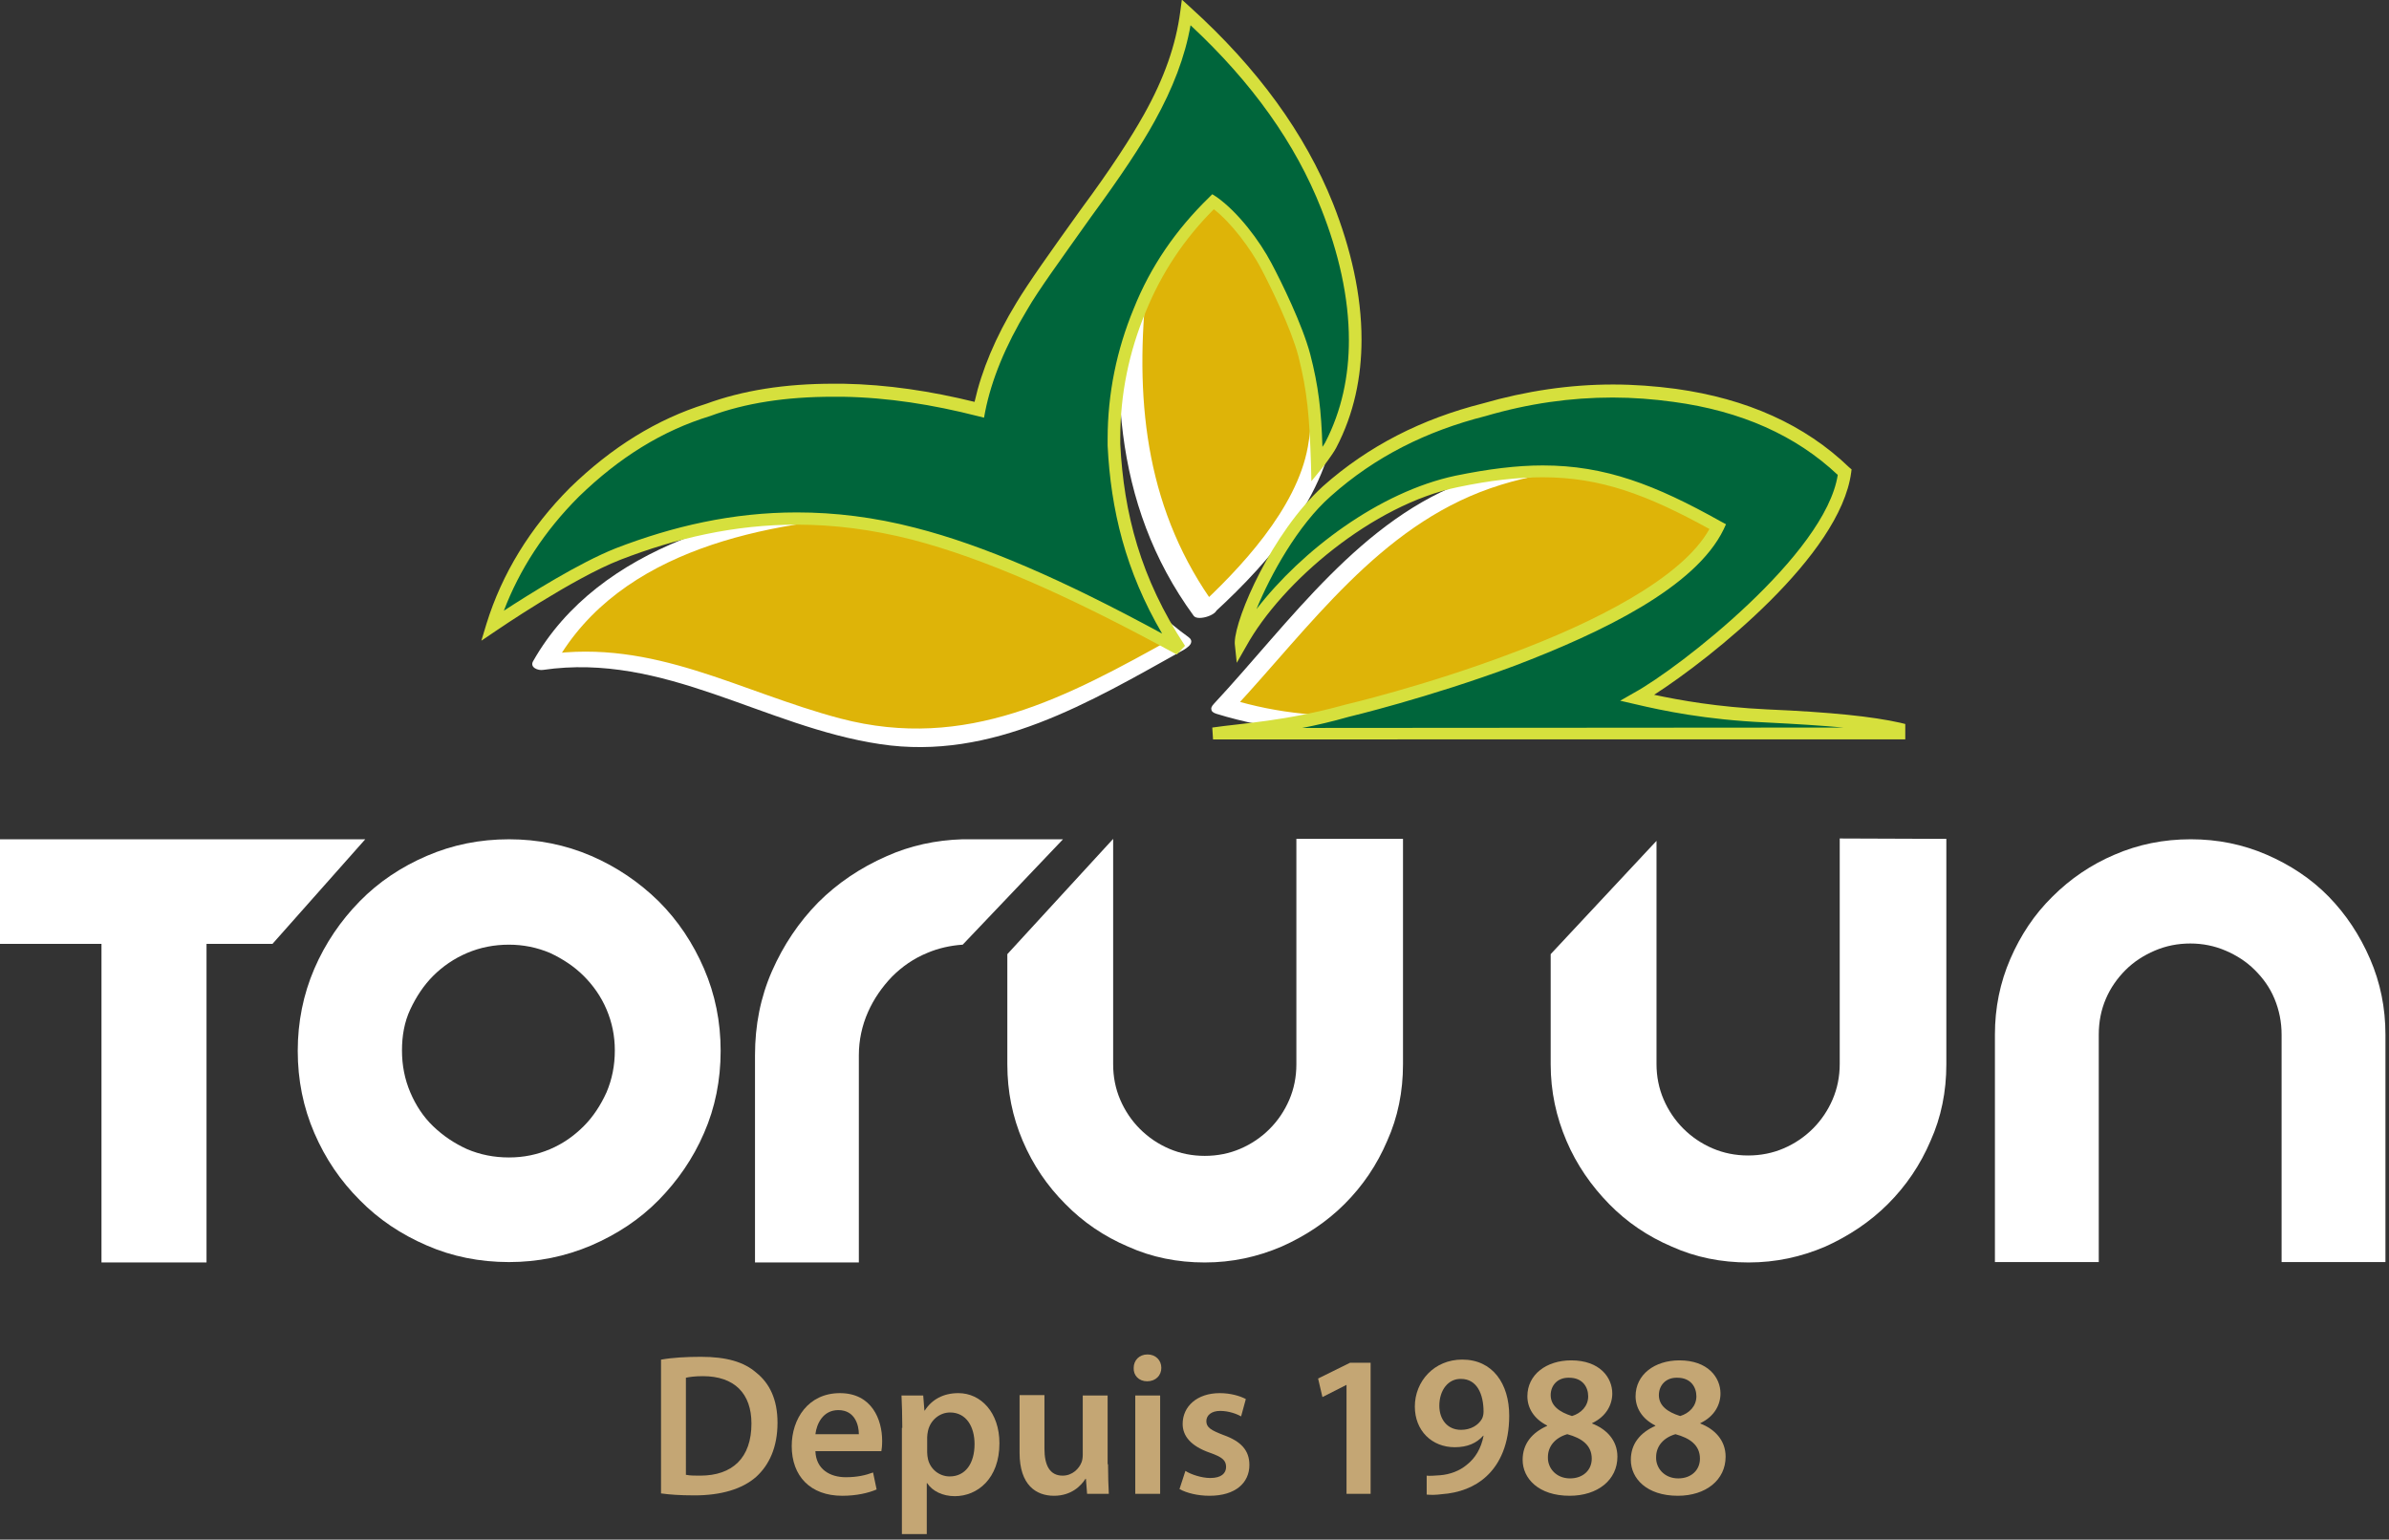
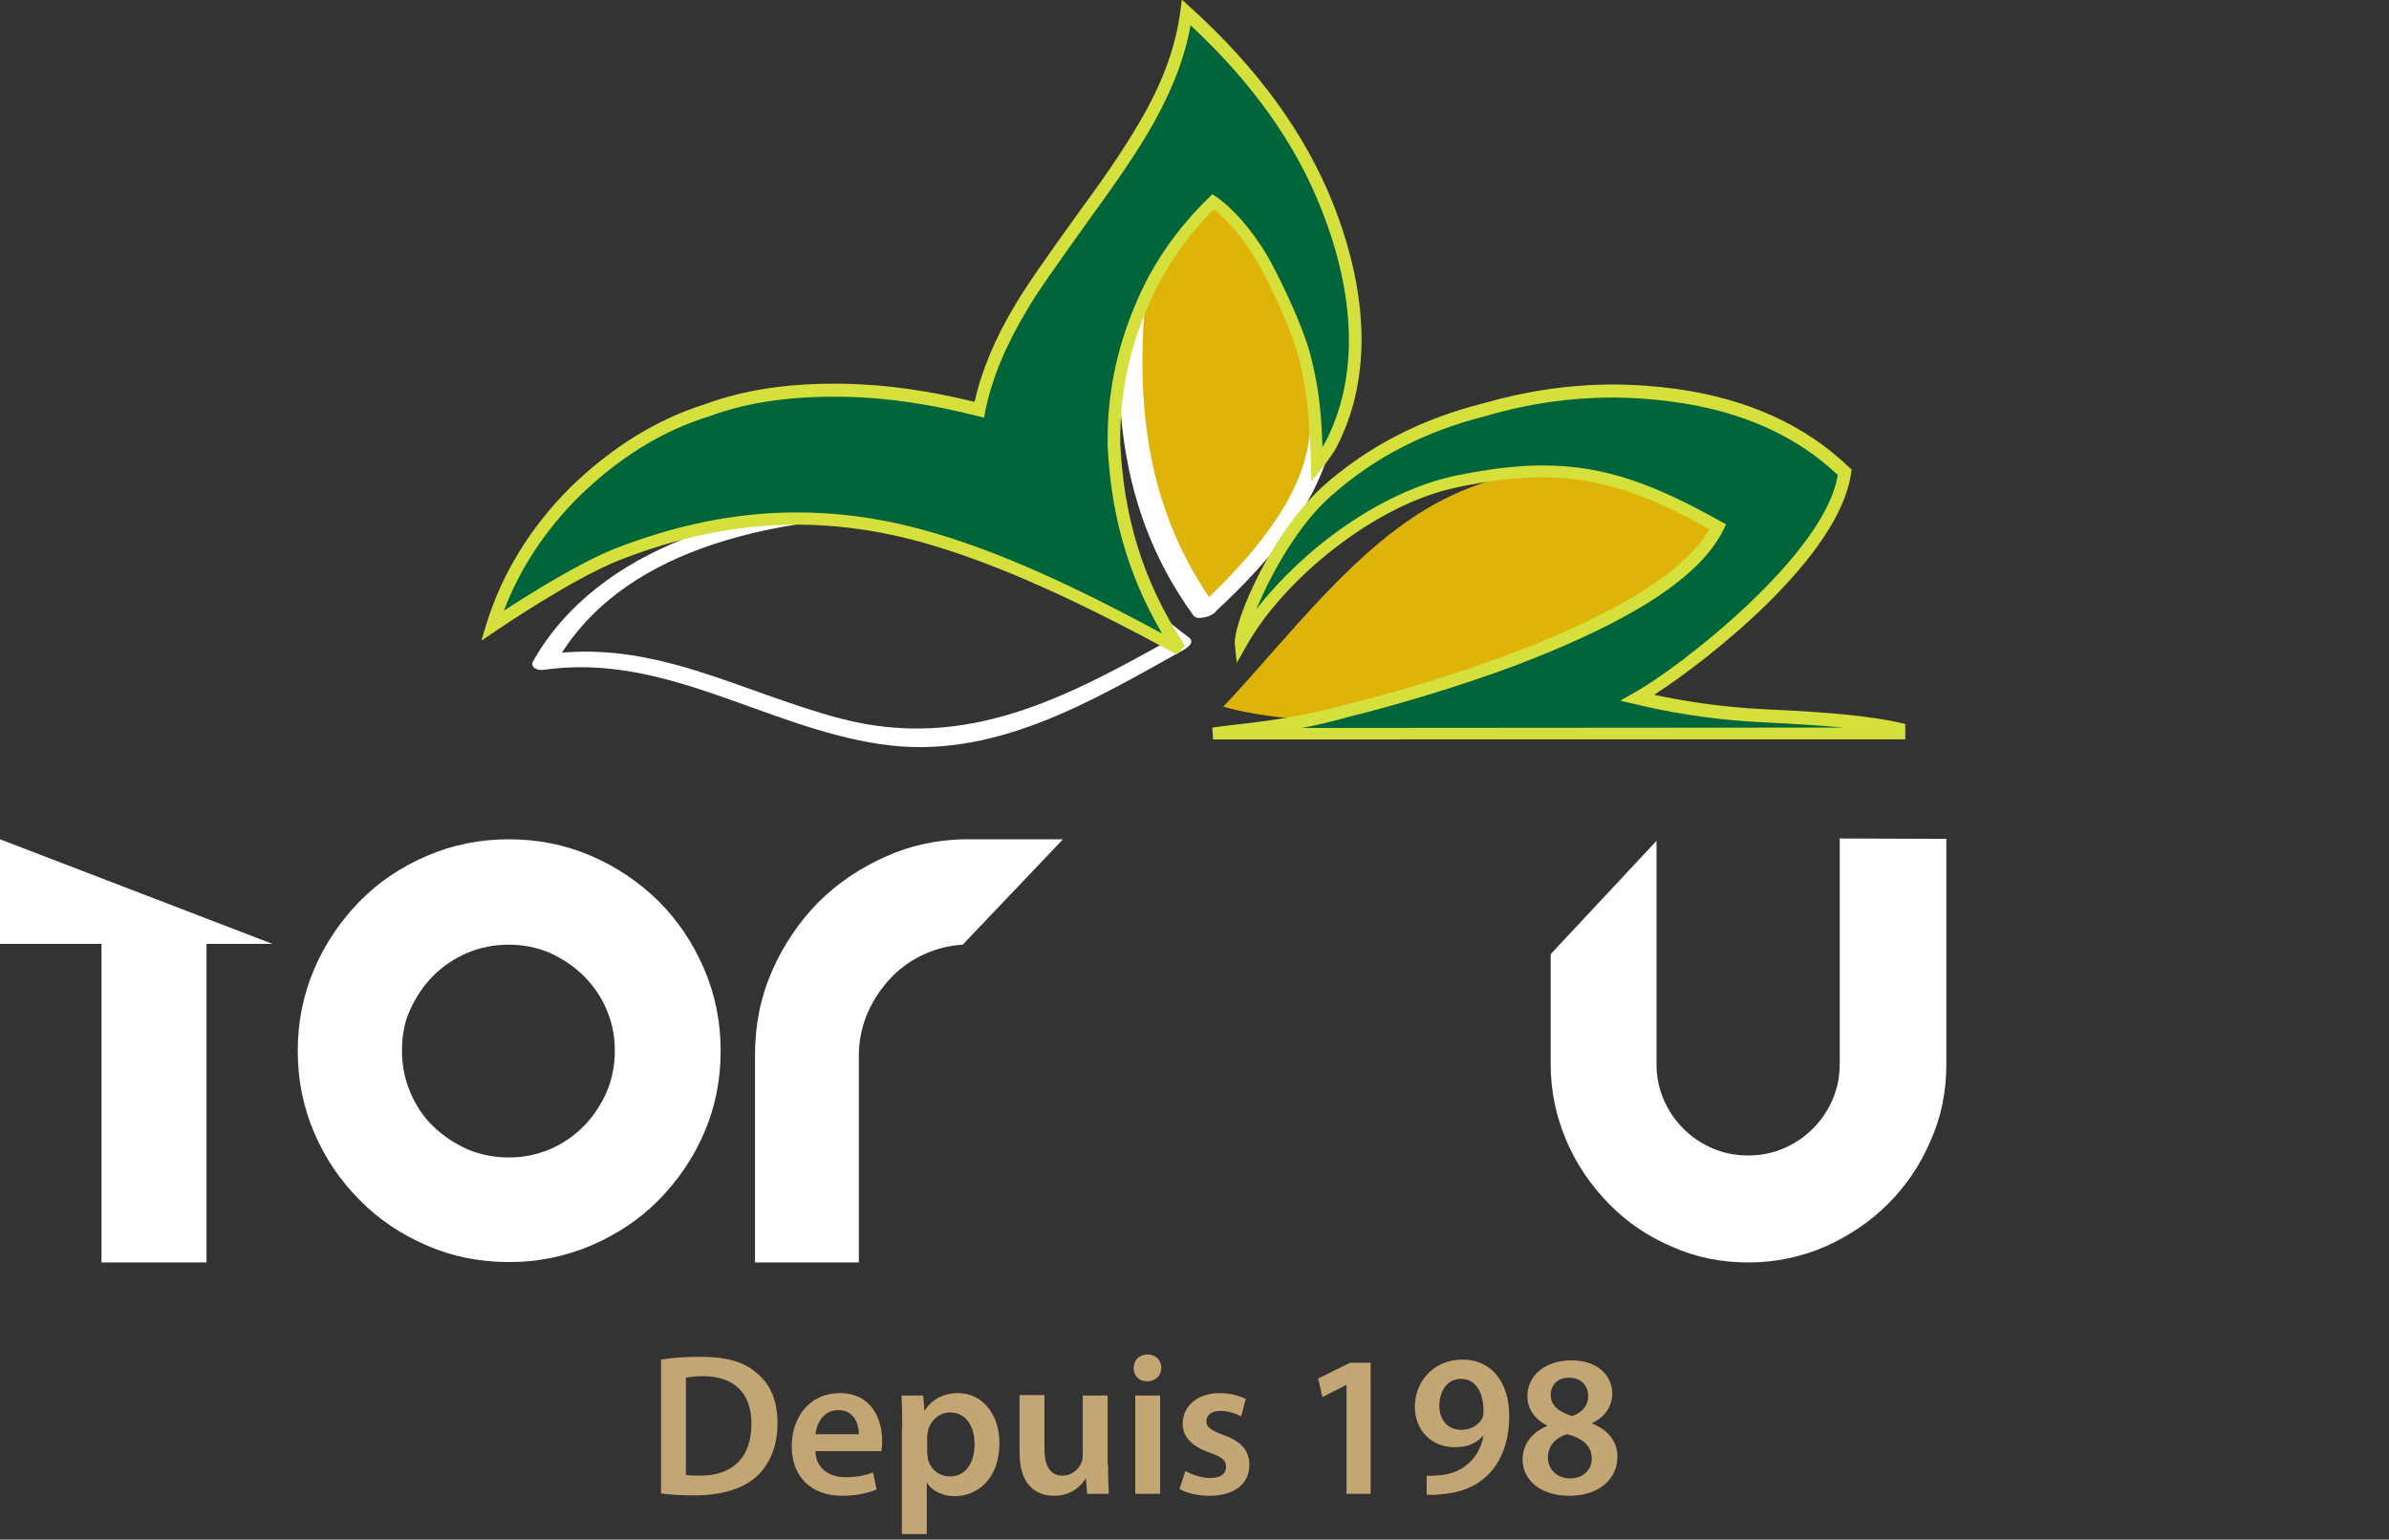
<svg xmlns="http://www.w3.org/2000/svg" version="1.1" id="Layer_1" x="0px" y="0px" viewBox="0 0 605 390" style="enable-background:new 0 0 605 390;" xml:space="preserve">
  <rect x="0" y="0" width="605" height="390" fill="#333333" stroke="none" />
  <style type="text/css">
	.st0{fill-rule:evenodd;clip-rule:evenodd;fill:#DEB408;}
	.st1{fill:none;}
	.st2{fill:#FFFFFF;}
	.st3{fill-rule:evenodd;clip-rule:evenodd;fill:#00653B;}
	.st4{fill:#D6E03D;}
	.st5{fill:#C4A674;}
</style>
  <g>
    <path class="st0" d="M305.1,154.9c-21.9-28.1-21.4-62.3-15.8-95.1c1.5-6.4-0.8-24.2,10-26.8c9.8-2.5,21.4,18.2,24.8,24.2   c7.5,21.9,13.4,29.9,10.8,52C332.4,130.1,305.1,154.9,305.1,154.9z" />
    <path class="st1" d="M305.1,154.9c-21.9-28.1-21.4-62.3-15.8-95.1c1.5-6.4-0.8-24.2,10-26.8c9.8-2.5,21.4,18.2,24.8,24.2   c7.5,21.9,13.4,29.9,10.8,52C332.4,130.1,305.1,154.9,305.1,154.9z" />
    <path class="st2" d="M308,153.8c-17.4-23.8-20.6-50.9-17.8-79.6c0.9-8.8,2.5-17.5,3.2-26.3c0.6-7.5,4.9-16.3,13.1-10   c3.7,2.8,6.4,7.1,9,10.9c12.3,17.6,19.5,43.1,15.7,64.4c-2.8,15.6-17.1,30.9-28.5,41.3c-2.5,2.3,3.5,1.9,4.8,0.7   c14.5-13.3,30.2-31.4,30.9-52c0.7-20.5-8.8-58.6-29.1-69.7c-19-10.4-21,14.6-23,26.7c-5.5,33.7-4.9,67.2,16,95.8   C303.4,157.5,309.2,155.5,308,153.8z" />
-     <path class="st0" d="M298.6,163c-21.4-14.5-25.5-35.6-63.9-34.9c-19.1,0.7-21.8,0.9-39.8,4.1c-21,3.4-35.1,11.8-48.5,24.6   c-2.5,2.4-7.6,8.5-8.5,11c51.2-8.8,75.7,43.4,142.7,5.3L298.6,163z" />
    <path class="st1" d="M298.6,163c-21.4-14.5-25.5-35.6-63.9-34.9c-19.1,0.7-21.8,0.9-39.8,4.1c-21,3.4-35.1,11.8-48.5,24.6   c-2.5,2.4-7.6,8.5-8.5,11c51.2-8.8,75.7,43.4,142.7,5.3L298.6,163z" />
    <path class="st2" d="M301,161.4c-11.6-8.3-20.1-20-32.1-27.8c-13.9-9-31.7-7.8-47.5-6.9c-31.3,1.7-69.7,11.3-86.4,40.8   c-0.9,1.6,1.3,2.4,2.5,2.2c30.8-4.5,55.9,14.4,85.4,18.8c28.4,4.3,53.2-10.7,76.9-23.9c3.6-2,0.3-4.7-2.5-3.1   c-27.1,15.1-52.5,28.9-84.5,20.5c-25.7-6.8-47.1-20.2-74.6-16.2c0.8,0.7,1.7,1.5,2.5,2.2c16.4-28.9,53.5-35.9,83.9-37.5   c18.8-1,34.9,1,49.1,13.8c7.6,6.8,14.1,14.4,22.5,20.4C298.1,166,303.6,163.3,301,161.4z" />
    <path class="st0" d="M309.8,179c16.3-17.2,33.8-41.3,55.6-52.4c23.5-12.2,62.8-12.6,87.1-8.5c-8.1,13.4-19.2,25.6-31.5,35.6   c-13.4,9.2-21.3,15.7-35.4,20.6C341.9,189.3,309.8,179,309.8,179z" />
    <path class="st1" d="M309.8,179c16.3-17.2,33.8-41.3,55.6-52.4c23.5-12.2,62.8-12.6,87.1-8.5c-8.1,13.4-19.2,25.6-31.5,35.6   c-13.4,9.2-21.3,15.7-35.4,20.6C341.9,189.3,309.8,179,309.8,179z" />
-     <path class="st2" d="M312.3,179.7c19.5-21,37-46.2,65.1-56c14-4.9,29.5-5.8,44.3-6c6-0.1,11.9,0.3,17.9,0.8   c8.2,0.7,9.5,0.6,4.3,8.1c-27.6,39.6-84.5,65.2-132.3,50.5c-2.3-0.7-7.1,2.6-3.6,3.7c55.9,17.3,117.7-15.8,147.4-62.5   c0.8-1.3-0.7-2-1.7-2.2c-26.8-4.1-55.5-3.6-81.2,5.4c-27.8,9.7-45.9,36.2-65.1,56.8C304.8,181,310.7,181.4,312.3,179.7z" />
    <path class="st3" d="M307.2,51.2c-8.1,7.8-14.4,17-18.6,27.6c-4.5,10.8-6.7,22.2-6.5,34.1c0.9,17.7,5.2,34.4,16.7,51.9   c-27.8-15.5-49.2-24.8-67.3-29.5c-27.8-7.2-52-3.7-74.9,5.1c-12.4,4.8-31.8,18.2-31.8,18.2c3.8-12.3,10.8-23.8,20.9-33.8   c10.3-10.1,21.5-17,33.8-20.8c9.6-3.6,20.9-5.2,34.1-4.9c11.7,0.2,23.1,2,34.5,4.9c1.6-8.3,5.2-17,10.8-26.2   c2.9-4.9,8.5-12.8,16.4-23.8c7.4-10.1,12.6-17.9,15.9-24c5.2-9.2,8.3-17.9,9.4-26.7c16.8,15.2,28.7,31.6,35.6,49.1   c8.1,20.6,10.4,42.2,0.9,60.5c-0.8,1.6-3.5,4.9-3.5,4.9c-0.3-12.1-0.9-18.5-3.3-27.7c-1.9-7.2-7.2-18.1-9.6-22.7   C317.7,61.9,312.3,54.7,307.2,51.2L307.2,51.2z" />
    <path class="st4" d="M231,136.7c-10.2-2.6-19.9-3.8-29.2-3.8l0,0c-15.8,0-30.5,3.4-44.7,8.9l0,0c-12.1,4.7-31.5,18-31.5,18l0,0   l-3.7,2.5l1.3-4.3c3.9-12.6,11-24.3,21.2-34.5l0,0c10.5-10.2,21.9-17.3,34.4-21.2l0,0c9.3-3.4,19.9-5.1,32.2-5.1l0,0   c0.8,0,1.6,0,2.5,0l0,0c11.3,0.2,22.3,1.9,33.3,4.6l0,0c1.8-8,5.3-16.4,10.6-25.1l0,0c3-5,8.6-12.9,16.5-23.9l0,0   c7.4-10,12.5-17.9,15.8-23.8l0,0c5.1-9.1,8.1-17.6,9.2-26.1l0,0l0.4-3l2.2,2c17,15.4,29,31.9,36.1,49.7l0,0   c4.5,11.4,7.2,23.1,7.2,34.4l0,0c0,9.5-1.9,18.8-6.4,27.4l0,0c-1,1.9-3.6,5.2-3.6,5.2l0,0l-2.7,3.3l-0.1-4.3   c-0.4-12.1-0.9-18.3-3.2-27.4l0,0c-1.8-6.9-7.1-17.8-9.5-22.3l0,0c-2.6-4.9-7.4-11.4-11.9-14.9l0,0c-7.5,7.5-13.3,16.2-17.3,26.1   l0,0c-4.2,10.1-6.4,20.8-6.4,31.8l0,0c0,0.5,0,1.1,0,1.6l0,0c0.9,17.5,5.1,33.9,16.4,51.1l0,0l-2.1,2.2   C270.2,150.6,249,141.4,231,136.7L231,136.7z M231.8,133.7c17.2,4.4,37.1,13,62.5,26.8l0,0c-9.3-15.9-13-31.4-13.8-47.6l0,0   c0-0.6,0-1.1,0-1.7l0,0c0-11.5,2.3-22.6,6.6-33l0,0c4.3-10.8,10.8-20.1,19-28.1l0,0l0.9-0.9l1.1,0.7C313.6,53.8,319,61,322,66.7   l0,0c2.5,4.7,7.8,15.5,9.8,23l0,0c2.1,8.1,2.8,14.2,3.1,23.5l0,0c0.3-0.4,0.5-0.8,0.7-1.1l0,0c4.2-8.1,6-16.9,6-25.9l0,0   c0-10.9-2.6-22.2-7-33.3l0,0c-6.5-16.5-17.5-32-33.1-46.5l0,0c-1.4,8-4.5,16-9.1,24.3l0,0c-3.4,6.2-8.6,14-16,24.1l0,0   c-7.8,11-13.5,18.8-16.3,23.7l0,0c-5.5,9.1-9,17.7-10.6,25.7l0,0l-0.3,1.6l-1.6-0.4c-11.4-2.9-22.6-4.7-34.2-4.9l0,0   c-0.8,0-1.6,0-2.4,0l0,0c-12,0-22.3,1.6-31.2,4.9l0,0c-12.1,3.7-23,10.5-33.2,20.4l0,0c-8.7,8.7-15,18.4-19,28.9l0,0   c6.3-4.1,19-12.1,28.3-15.8l0,0c14.5-5.6,29.6-9.1,45.9-9.1l0,0C211.4,129.8,221.4,131,231.8,133.7L231.8,133.7z M306.3,52.4   l0.9-1.3L306.3,52.4L306.3,52.4z" />
    <path class="st3" d="M424,100.2c17.7,2.5,32.1,9,43,19.5c-2.6,21.4-40.5,50.5-52.5,57.2c6.7,1.6,17.4,3.9,32.6,4.6   c16.2,0.7,26.6,1.8,33.5,3.3v1.1H307.2c7.4-1.1,18.6-1.6,33.9-5.8c0,0,80.8-19,93.9-46.6c-23.5-13.2-38.6-17.2-66.1-11.4   c-22.1,4.6-45.3,24.3-54.7,41c-0.5-4.6,9-27.1,21.7-38.6c11.4-10.1,24.7-16.8,39.9-20.6C392.1,99.1,408.3,98,424,100.2L424,100.2z" />
    <path class="st4" d="M307.2,187.4l-0.2-3.1c7.5-1.1,18.6-1.6,33.7-5.8l0,0c0,0,20.1-4.7,41.8-12.9l0,0c21-7.8,43.5-19.1,50.4-31.6   l0,0c-15.8-8.7-27.6-13.1-42.2-13.1l0,0c-6.4,0-13.4,0.8-21.5,2.5l0,0c-21.5,4.4-44.6,24-53.6,40.3l0,0l-2.4,4.2l-0.5-4.8   c0-0.2,0-0.3,0-0.5l0,0c0.2-6.3,9.4-27.6,22.3-39.4l0,0c11.6-10.3,25.1-17.1,40.5-21l0,0c11.1-3.2,22.1-4.8,33-4.8l0,0   c5.3,0,10.6,0.4,15.9,1.1l0,0l0,0c18,2.5,32.7,9.1,43.9,19.9l0,0l0.6,0.5l-0.1,0.8c-2.8,21-35.3,46.9-49.9,56.3l0,0   c6.6,1.4,16,3.1,28.6,3.7l0,0c16.2,0.7,26.7,1.8,33.8,3.4l0,0l1.2,0.3v1.3v2.6H307.2V187.4z M466.8,184.3   c-5.4-0.5-11.8-0.9-19.7-1.3l0,0c-15.3-0.7-26.1-3-32.9-4.6l0,0l-3.9-0.9l3.5-2c11.5-6.3,48.5-35.1,51.6-55.2l0,0   c-10.6-10-24.5-16.2-41.6-18.5l0,0l0.2-1.6l-0.2,1.6c-5.1-0.7-10.3-1.1-15.4-1.1l0,0c-10.6,0-21.3,1.5-32.2,4.7l0,0   c-15,3.8-28,10.3-39.2,20.3l0,0c-8.3,7.3-15.3,20-18.8,28.6l0,0c11.5-14.9,31.1-29.7,50.4-33.8l0,0c8.3-1.7,15.5-2.6,22.1-2.6l0,0   c15.8,0,28.5,4.9,45.1,14.2l0,0l1.3,0.7l-0.6,1.3c-7.1,14.7-30.8,26.1-52.8,34.5l0,0c-22,8.2-42.2,13-42.2,13l0,0   c-4.2,1.2-8.1,2.1-11.7,2.8l0,0L466.8,184.3L466.8,184.3z" />
  </g>
-   <path class="st2" d="M69,239.1H52.3v80.7H25.7v-80.7H0v-26.5h92.5L69,239.1z" />
+   <path class="st2" d="M69,239.1H52.3v80.7H25.7v-80.7H0v-26.5L69,239.1z" />
  <path class="st2" d="M128.9,319.7c-7.4,0-14.4-1.4-20.8-4.2c-6.5-2.8-12.2-6.6-17-11.5c-4.9-4.9-8.7-10.5-11.5-17  s-4.2-13.4-4.2-20.8c0-7.3,1.4-14.3,4.2-20.8s6.7-12.2,11.5-17.1s10.5-8.7,17-11.5s13.4-4.2,20.8-4.2c7.3,0,14.3,1.4,20.8,4.2  s12.2,6.7,17.1,11.5c4.9,4.9,8.7,10.6,11.5,17.1s4.2,13.4,4.2,20.8s-1.4,14.4-4.2,20.8c-2.8,6.5-6.7,12.1-11.5,17  s-10.6,8.7-17.1,11.5C143.1,318.3,136.2,319.7,128.9,319.7z M128.9,239.3c-3.8,0-7.3,0.7-10.6,2.1c-3.3,1.4-6.2,3.4-8.6,5.8  c-2.4,2.4-4.3,5.3-5.8,8.5c-1.5,3.2-2.1,6.7-2.1,10.4c0,3.8,0.7,7.3,2.1,10.6c1.4,3.3,3.3,6.2,5.8,8.6s5.3,4.3,8.6,5.8  c3.3,1.4,6.8,2.1,10.6,2.1c3.7,0,7.1-0.7,10.4-2.1c3.3-1.4,6.1-3.4,8.5-5.8s4.3-5.3,5.8-8.6c1.4-3.3,2.1-6.8,2.1-10.6  c0-3.7-0.7-7.1-2.1-10.4c-1.4-3.3-3.4-6.1-5.8-8.5c-2.4-2.4-5.3-4.3-8.5-5.8C136,240,132.5,239.3,128.9,239.3z" />
  <path class="st2" d="M269.2,212.6h-25.4c-6.8,0.2-13.3,1.6-19.3,4.3c-6.6,2.9-12.4,6.8-17.3,11.7c-4.9,5-8.8,10.8-11.7,17.4  c-2.9,6.6-4.3,13.7-4.3,21.3v52.5h26.3v-52.5c0-3.8,0.8-7.5,2.3-10.9s3.6-6.4,6.1-9c2.6-2.6,5.5-4.6,8.9-6c2.8-1.2,5.9-1.9,9-2.1  L269.2,212.6z" />
-   <path class="st2" d="M355.3,212.5v57.1c0,6.9-1.3,13.4-4,19.4c-2.6,6.1-6.2,11.4-10.8,16c-4.5,4.5-9.9,8.1-16,10.8  c-6.1,2.6-12.5,4-19.4,4s-13.4-1.3-19.4-4c-6.1-2.6-11.4-6.2-15.9-10.8c-4.6-4.6-8.2-9.9-10.8-16c-2.6-6.1-3.9-12.5-3.9-19.4v-27.9  l26.8-29.2v57.1c0,3.2,0.6,6.2,1.8,9c1.2,2.8,2.9,5.3,5,7.4s4.6,3.8,7.4,5s5.8,1.8,9,1.8s6.2-0.6,9-1.8s5.3-2.9,7.4-5s3.8-4.6,5-7.4  s1.8-5.8,1.8-9v-57.1H355.3L355.3,212.5L355.3,212.5z" />
  <path class="st2" d="M492.9,212.5v57.1c0,6.9-1.3,13.4-4,19.4c-2.6,6.1-6.2,11.4-10.8,16c-4.5,4.5-9.9,8.1-15.9,10.8  c-6.1,2.6-12.5,4-19.4,4s-13.4-1.3-19.4-4c-6.1-2.6-11.4-6.2-15.9-10.8c-4.5-4.6-8.2-9.9-10.8-16c-2.6-6.1-4-12.5-4-19.4v-27.9  l26.8-28.7v56.5c0,3.2,0.6,6.2,1.8,9c1.2,2.8,2.9,5.3,5,7.4s4.6,3.8,7.4,5s5.8,1.8,9,1.8s6.2-0.6,9-1.8c2.8-1.2,5.3-2.9,7.4-5  s3.8-4.6,5-7.4s1.8-5.8,1.8-9v-57.1L492.9,212.5L492.9,212.5z" />
-   <path class="st2" d="M604.1,319.7h-26.3v-57.6c0-3.2-0.6-6.2-1.8-9.1s-2.9-5.2-5-7.3s-4.6-3.7-7.4-4.9s-5.8-1.8-8.9-1.8  c-3.2,0-6.2,0.6-9,1.8s-5.3,2.8-7.4,4.9c-2.1,2.1-3.8,4.5-5,7.3s-1.8,5.8-1.8,9.1v57.6h-26.3v-57.6c0-6.8,1.3-13.2,3.9-19.2  s6.1-11.3,10.7-15.8c4.5-4.5,9.8-8.1,15.7-10.6c6-2.6,12.4-3.9,19.3-3.9c6.8,0,13.2,1.3,19.2,3.9c6,2.6,11.3,6.1,15.7,10.6  s7.9,9.8,10.5,15.8s3.9,12.4,3.9,19.2V319.7z" />
  <g>
    <path class="st5" d="M167.5,344.4c2.8-0.5,6.3-0.7,10-0.7c6.5,0,10.9,1.3,14,4c3.4,2.7,5.4,6.8,5.4,12.7c0,6.2-2.1,10.7-5.4,13.7   c-3.5,3.1-8.9,4.7-15.6,4.7c-3.7,0-6.4-0.2-8.5-0.5V344.4z M173.8,373.6c0.9,0.2,2.2,0.2,3.5,0.2c8.2,0,13-4.5,13-13.2   c0-7.6-4.3-12-12.3-12c-2,0-3.4,0.2-4.3,0.4V373.6z" />
    <path class="st5" d="M206.5,367.7c0.2,4.5,3.7,6.5,7.7,6.5c2.9,0,5-0.5,6.9-1.2l0.9,4.3c-2.1,0.9-5.1,1.6-8.7,1.6   c-8.1,0-12.8-5-12.8-12.6c0-6.9,4.2-13.4,12.2-13.4c8.1,0,10.7,6.7,10.7,12.1c0,1.2-0.1,2.1-0.2,2.6H206.5z M217.5,363.3   c0-2.3-1-6.1-5.2-6.1c-3.9,0-5.5,3.5-5.8,6.1H217.5z" />
    <path class="st5" d="M228.5,361.7c0-3.2-0.1-5.9-0.2-8.2h5.5l0.3,3.8h0.1c1.8-2.8,4.7-4.4,8.5-4.4c5.7,0,10.4,4.9,10.4,12.7   c0,9-5.6,13.4-11.3,13.4c-3.1,0-5.7-1.3-7-3.3h-0.1v12.9h-6.3V361.7z M234.8,367.9c0,0.6,0.1,1.2,0.2,1.7c0.6,2.6,2.9,4.4,5.5,4.4   c4,0,6.3-3.3,6.3-8.2c0-4.4-2.1-8-6.2-8c-2.6,0-5,1.9-5.6,4.7c-0.1,0.5-0.2,1.1-0.2,1.6V367.9z" />
    <path class="st5" d="M280.6,370.9c0,3,0.1,5.4,0.2,7.5h-5.5l-0.3-3.8h-0.1c-1.1,1.7-3.5,4.3-8,4.3c-4.5,0-8.7-2.7-8.7-10.9v-14.6   h6.3V367c0,4.1,1.3,6.8,4.6,6.8c2.5,0,4.2-1.8,4.8-3.4c0.2-0.5,0.3-1.2,0.3-1.9v-15h6.3V370.9z" />
    <path class="st5" d="M294.1,346.5c0,1.9-1.4,3.4-3.6,3.4c-2.1,0-3.5-1.5-3.4-3.4c0-1.9,1.4-3.4,3.5-3.4   C292.7,343.1,294.1,344.6,294.1,346.5z M287.5,378.4v-24.9h6.3v24.9H287.5z" />
    <path class="st5" d="M300.2,372.6c1.4,0.9,4.1,1.8,6.3,1.8c2.8,0,4-1.2,4-2.8c0-1.7-1-2.5-4.1-3.6c-4.9-1.7-6.9-4.3-6.9-7.3   c0-4.4,3.6-7.8,9.4-7.8c2.7,0,5.1,0.7,6.6,1.5l-1.2,4.4c-1-0.6-3.1-1.4-5.3-1.4c-2.2,0-3.5,1.1-3.5,2.6c0,1.6,1.2,2.3,4.3,3.5   c4.5,1.6,6.6,3.9,6.6,7.6c0,4.5-3.5,7.8-10.1,7.8c-3,0-5.8-0.7-7.6-1.7L300.2,372.6z" />
    <path class="st5" d="M341.1,350.8H341l-6.1,3.1l-1.1-4.7l8.1-4h5.2v33.2h-6.1V350.8z" />
    <path class="st5" d="M361.2,373.8c1,0.1,2,0,3.5-0.1c2.5-0.2,4.9-1.1,6.7-2.6c2.2-1.7,3.7-4.2,4.3-7.4l-0.1,0   c-1.7,1.9-4,2.9-7.2,2.9c-5.8,0-10.1-4.2-10.1-10.3c0-6.4,4.9-11.9,12-11.9c7.7,0,11.9,6.1,11.9,14.2c0,7.1-2.3,12.2-5.8,15.4   c-2.9,2.7-6.9,4.2-11.3,4.5c-1.4,0.2-2.8,0.2-3.8,0.1V373.8z M364.5,356.1c0,3.4,2,6.1,5.5,6.1c2.5,0,4.4-1.2,5.3-2.8   c0.2-0.4,0.4-1,0.4-1.8c0-4.5-1.7-8.3-5.7-8.3C366.8,349.2,364.5,352.1,364.5,356.1z" />
    <path class="st5" d="M385.6,369.8c0-4.1,2.4-6.9,6.2-8.6l0-0.1c-3.4-1.7-5-4.5-5-7.4c0-5.5,4.8-9.1,11.1-9.1   c7.2,0,10.4,4.3,10.4,8.4c0,2.8-1.5,5.8-5.1,7.5v0.1c3.6,1.4,6.4,4.2,6.4,8.4c0,5.9-5,9.9-12.1,9.9   C389.6,378.9,385.6,374.5,385.6,369.8z M403.1,369.5c0-3.4-2.5-5.2-6.2-6.2c-3.1,0.9-4.9,3.1-4.9,5.8c-0.1,2.8,2.1,5.4,5.6,5.4   C400.9,374.5,403.1,372.4,403.1,369.5z M392.7,353.4c0,2.7,2.2,4.3,5.4,5.3c2.3-0.7,4.1-2.5,4.1-5c0-2.3-1.4-4.7-4.8-4.7   C394.4,348.9,392.7,351,392.7,353.4z" />
-     <path class="st5" d="M413,369.8c0-4.1,2.4-6.9,6.2-8.6l0-0.1c-3.4-1.7-5-4.5-5-7.4c0-5.5,4.8-9.1,11.1-9.1c7.2,0,10.4,4.3,10.4,8.4   c0,2.8-1.5,5.8-5.1,7.5v0.1c3.6,1.4,6.4,4.2,6.4,8.4c0,5.9-5,9.9-12.1,9.9C417,378.9,413,374.5,413,369.8z M430.5,369.5   c0-3.4-2.5-5.2-6.2-6.2c-3.1,0.9-4.9,3.1-4.9,5.8c-0.1,2.8,2.1,5.4,5.6,5.4C428.3,374.5,430.5,372.4,430.5,369.5z M420.1,353.4   c0,2.7,2.2,4.3,5.4,5.3c2.3-0.7,4.1-2.5,4.1-5c0-2.3-1.4-4.7-4.8-4.7C421.8,348.9,420.1,351,420.1,353.4z" />
  </g>
</svg>